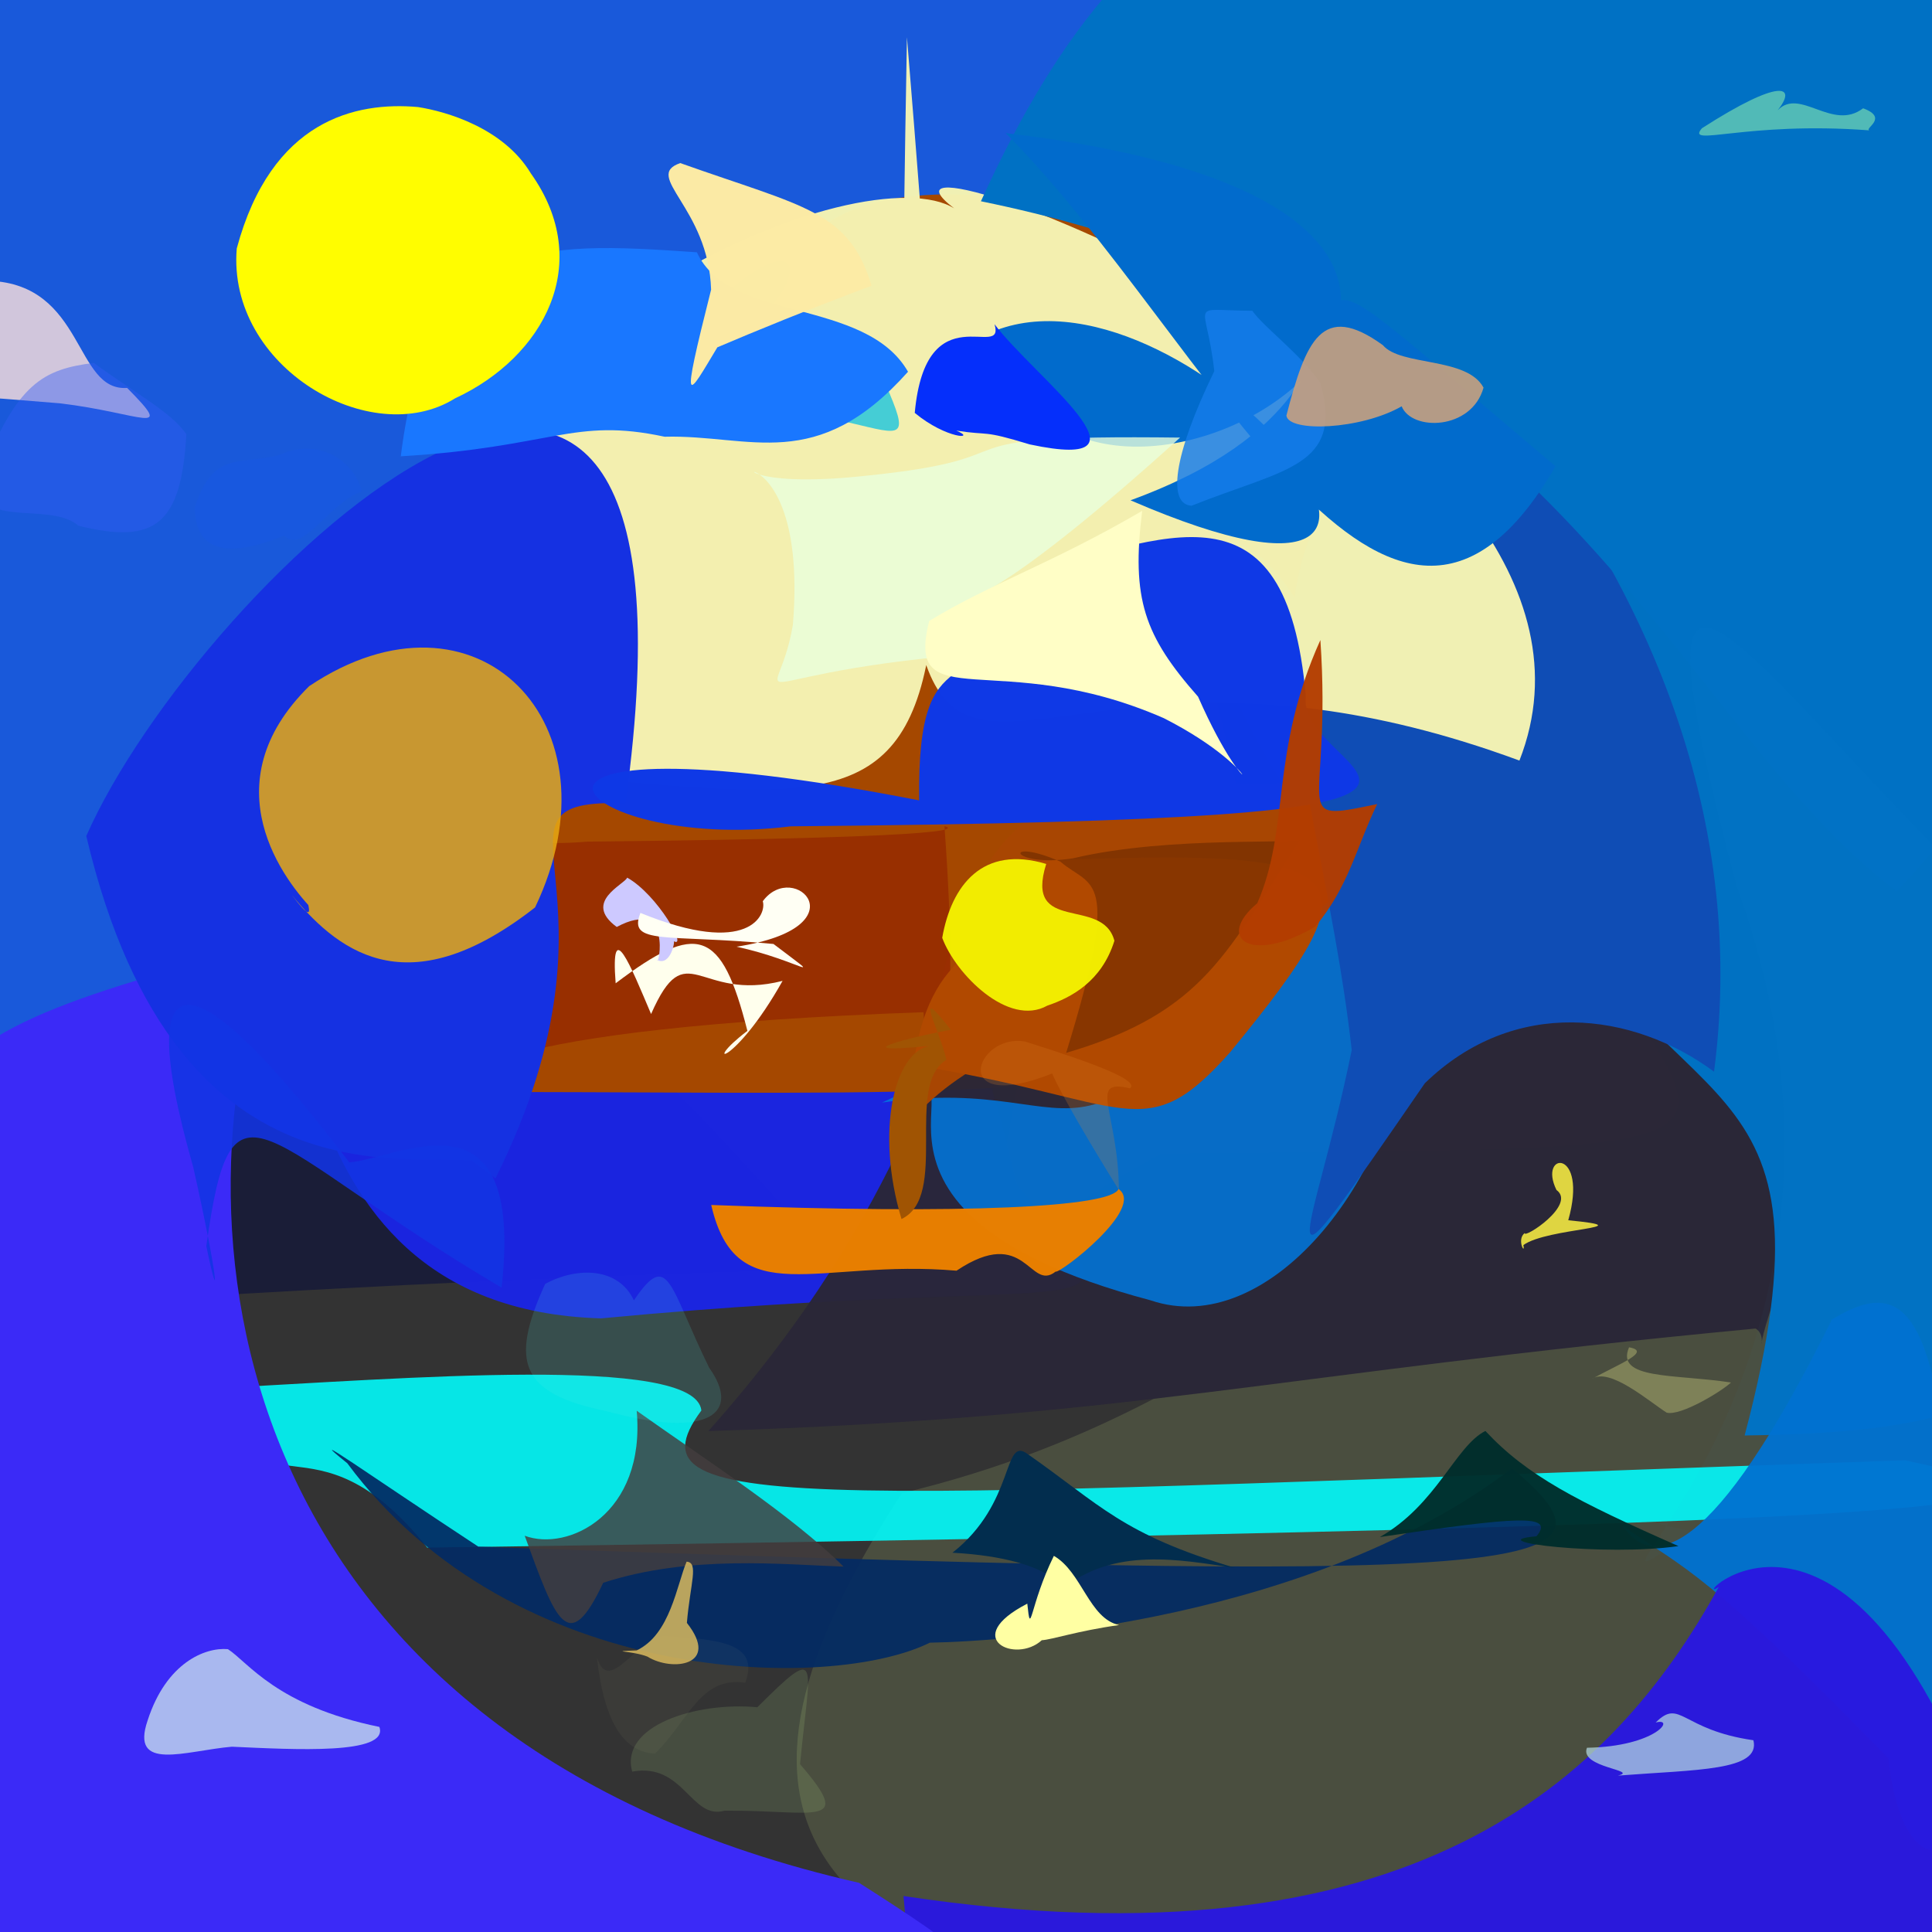
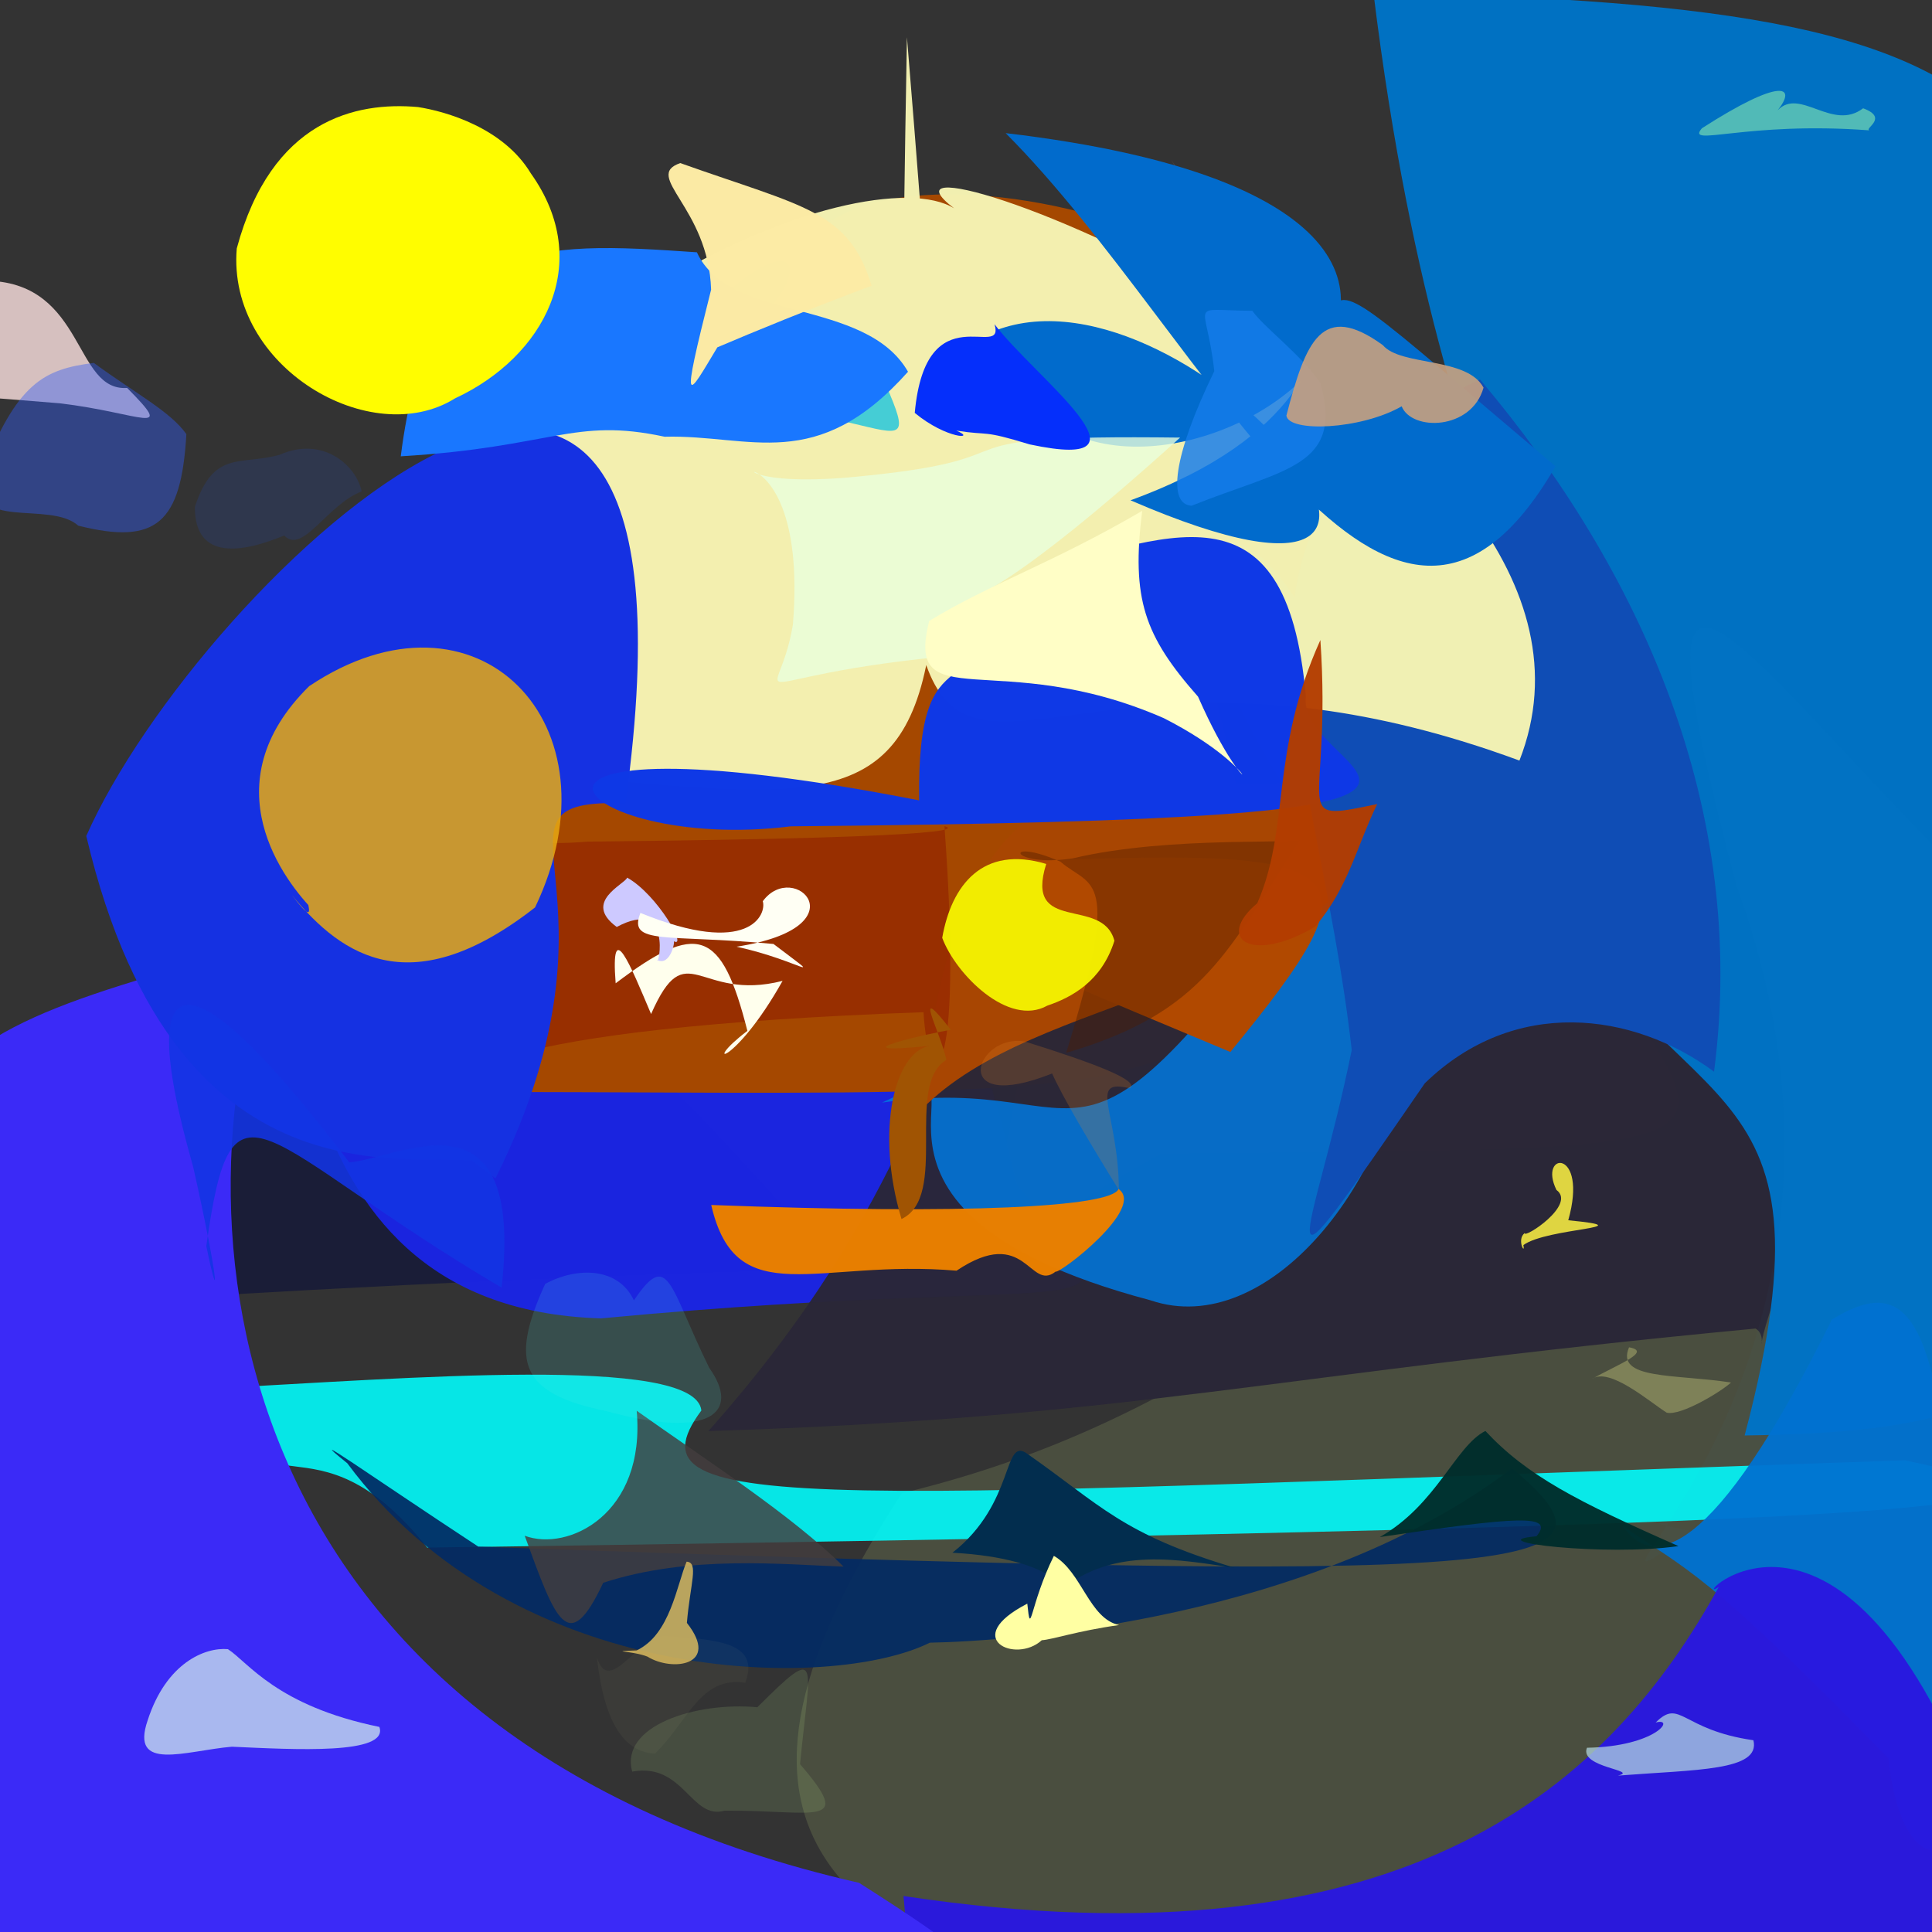
<svg xmlns="http://www.w3.org/2000/svg" height="512" style="background-color: rgb(249, 253, 158, 0.401)" version="1.1" width="512">
  <rect width="100%" height="100%" fill="#333333" stroke="none" />
  <defs />
  <g>
    <path d="M 530.886 406.762 C 546.821 516.133 548.533 525.29 326.504 540.948 C 211.934 518.419 182.546 482.494 239.012 395.725 C 345.282 370.082 362.133 307.24 439.534 330.693 C 556.634 321.552 553.309 304.406 530.886 406.762" fill="rgb(219, 243, 140)" opacity="0.14" stroke="rgb(0, 0, 0)" stroke-linecap="round" stroke-linejoin="round" stroke-opacity="1.0" stroke-width="0" />
    <path d="M 222.517 336.211 C 182.518 337.213 132.154 338.906 53.466 343.474 C 51.635 344.64 53.107 359.409 56.116 305.251 C 43.709 248.854 55.669 205.295 67.57 198.482 C 166.527 273.094 167.577 275.554 222.517 336.211" fill="rgb(26, 29, 56)" opacity="0.97" stroke="rgb(0, 0, 0)" stroke-linecap="round" stroke-linejoin="round" stroke-opacity="1.0" stroke-width="0" />
    <path d="M 269.531 313.939 C 304.058 354.568 298.39 336.212 159.296 349.382 C 64.691 346.666 87.474 234.47 63.245 261.581 C 34.615 189.15 51.443 156.594 136.975 174.483 C 199.899 172.795 233.996 169.282 269.531 313.939" fill="rgb(26, 37, 229)" opacity="0.963" stroke="rgb(0, 0, 0)" stroke-linecap="round" stroke-linejoin="round" stroke-opacity="1.0" stroke-width="0" />
-     <path d="M 301.809 57.42 C 174.959 41.361 61.18 137.111 50.18 278.824 C -51.2 280.92 -51.196 268.301 -25.046 103.614 C -15.427 -16.386 -8.127 -21.363 89.402 -22.068 C 265.854 -44.362 317.159 -41.524 301.809 57.42" fill="rgb(24, 90, 223)" opacity="0.966" stroke="rgb(0, 0, 0)" stroke-linecap="round" stroke-linejoin="round" stroke-opacity="1.0" stroke-width="0" />
    <path d="M 429.651 263.737 C 459.715 307.127 457.286 304.24 307.71 305.797 C 233.628 346.522 269.398 356.375 278.711 207.292 C 298.503 91.786 354.958 122.3 310.396 42.328 C 354.793 110.614 441.099 80.364 429.651 263.737" fill="rgb(97, 75, 64)" opacity="0.744" stroke="rgb(0, 0, 0)" stroke-linecap="round" stroke-linejoin="round" stroke-opacity="1.0" stroke-width="0" />
    <path d="M 308.56 134.048 C 355.737 305.171 350.601 288.838 110.992 289.398 C 69.938 280.399 36.64 260.941 70.646 182.006 C 82.536 153.065 132.694 89.984 218.437 59.702 C 260.757 29.216 416.196 90.464 308.56 134.048" fill="rgb(165, 72, 0)" opacity="0.999" stroke="rgb(0, 0, 0)" stroke-linecap="round" stroke-linejoin="round" stroke-opacity="1.0" stroke-width="0" />
    <path d="M 476.726 326.475 C 460.73 367.485 470.257 354.837 465.229 352.081 C 335.374 364.397 301.253 375.674 187.739 379.246 C 293.77 260.21 222.483 190.193 363.359 241.666 C 445.176 198.22 482.482 212.599 476.726 326.475" fill="rgb(42, 39, 55)" opacity="0.966" stroke="rgb(0, 0, 0)" stroke-linecap="round" stroke-linejoin="round" stroke-opacity="1.0" stroke-width="0" />
    <path d="M 557.265 184.501 C 563.2 354.254 563.2 378.985 462.347 380.415 C 489.792 276.521 441.377 301.52 403.309 225.749 C 430.458 170.679 384.213 162.333 363.966 -2.006 C 555.166 1.843 555.886 30.607 557.265 184.501" fill="rgb(0, 113, 194)" opacity="0.999" stroke="rgb(0, 0, 0)" stroke-linecap="round" stroke-linejoin="round" stroke-opacity="1.0" stroke-width="0" />
    <path d="M 373.797 269.587 C 369.861 313.794 335.627 355.052 304.939 344.603 C 209.366 319.273 269.553 275.114 233.745 292.195 C 293.738 283.558 281.134 325.046 352.21 225.759 C 273.974 119.8 356.838 98.55 373.797 269.587" fill="rgb(0, 121, 224)" opacity="0.846" stroke="rgb(0, 0, 0)" stroke-linecap="round" stroke-linejoin="round" stroke-opacity="1.0" stroke-width="0" />
    <path d="M 378.534 213.669 C 372.067 192.051 337.365 199.392 376.047 212.641 C 343.007 266.004 275.406 262.282 244.155 294.085 C 256.596 158.152 329.275 232.829 373.167 195.743 C 341.154 193.793 346.77 220.712 378.534 213.669" fill="rgb(168, 70, 2)" opacity="1.0" stroke="rgb(0, 0, 0)" stroke-linecap="round" stroke-linejoin="round" stroke-opacity="1.0" stroke-width="0" />
    <path d="M 250.295 218.941 C 255.51 290.49 245.988 290.07 244.741 268.242 C 128.016 272.434 116.696 285.455 115.514 292.984 C 172.298 210.936 125.504 225.593 155.825 223.03 C 264.288 221.953 251.109 219.231 250.295 218.941" fill="rgb(136, 15, 0)" opacity="0.431" stroke="rgb(0, 0, 0)" stroke-linecap="round" stroke-linejoin="round" stroke-opacity="1.0" stroke-width="0" />
    <path d="M 454.241 284.007 C 432.744 268.111 401.259 264.048 377.592 287.079 C 332.678 352.323 347.755 329.771 358.221 278.277 C 348.939 195.709 313.55 136.607 392.216 100.565 C 435.035 151.28 463.286 214.655 454.241 284.007" fill="rgb(15, 77, 181)" opacity="1.0" stroke="rgb(0, 0, 0)" stroke-linecap="round" stroke-linejoin="round" stroke-opacity="1.0" stroke-width="0" />
    <path d="M 402.663 201.559 C 242.189 142.313 235.267 295.246 240.348 9.861 C 261.439 267.13 251.651 201.728 69.426 202.029 C 118.484 80.058 230.196 40.997 252.87 55.221 C 216.685 27.638 439.465 107.61 402.663 201.559" fill="rgb(245, 243, 179)" opacity="0.979" stroke="rgb(0, 0, 0)" stroke-linecap="round" stroke-linejoin="round" stroke-opacity="1.0" stroke-width="0" />
    <path d="M 504.824 386.996 C 556.748 397.995 557.388 403.932 113.225 410.137 C 82.461 371.687 68.489 405.116 56.478 367.946 C 107.204 365.341 184.28 358.887 185.87 373.792 C 164.362 402.847 216.729 396.798 504.824 386.996" fill="rgb(0, 255, 255)" opacity="0.878" stroke="rgb(0, 0, 0)" stroke-linecap="round" stroke-linejoin="round" stroke-opacity="1.0" stroke-width="0" />
-     <path d="M 532.484 27.207 C 548.834 103.489 561.488 175.539 502.688 236.176 C 444.238 192.821 414.489 84.849 259.955 53.338 C 303.404 -42.503 356.262 -50.815 438.422 -28.208 C 540.927 -12.034 539.864 -1.933 532.484 27.207" fill="rgb(0, 113, 196)" opacity="1.0" stroke="rgb(0, 0, 0)" stroke-linecap="round" stroke-linejoin="round" stroke-opacity="1.0" stroke-width="0" />
    <path d="M 547.871 258.526 C 506.951 403.231 487.062 377.03 523.385 373.852 C 485.974 413.096 414.616 399.028 448.722 405.849 C 400.733 438.804 508.209 366.02 460.227 234.941 C 426.401 107.148 464.565 183.176 547.871 258.526" fill="rgb(61, 163, 235)" opacity="0.028" stroke="rgb(0, 0, 0)" stroke-linecap="round" stroke-linejoin="round" stroke-opacity="1.0" stroke-width="0" />
    <path d="M 519.805 475.631 C 520.593 495.288 503.789 498.365 500.438 466.007 C 451.577 415.844 447.122 416.272 430.102 404.42 C 437.562 415.753 453.805 413.812 485.47 349.685 C 509.373 335.141 518.277 351.347 519.805 475.631" fill="rgb(0, 113, 208)" opacity="0.953" stroke="rgb(0, 0, 0)" stroke-linecap="round" stroke-linejoin="round" stroke-opacity="1.0" stroke-width="0" />
    <path d="M 400.693 389.113 C 347.954 429.244 268.103 434.943 246.41 435.326 C 220.329 448.296 136.147 447.347 92.029 387.772 C 79.659 377.817 96.814 390.187 126.77 409.879 C 409.179 419.826 434.384 417.125 400.693 389.113" fill="rgb(3, 42, 99)" opacity="0.927" stroke="rgb(0, 0, 0)" stroke-linecap="round" stroke-linejoin="round" stroke-opacity="1.0" stroke-width="0" />
    <path d="M 525.929 482.98 C 508.838 563.2 482.829 552.618 378.451 548.419 C 259.834 563.2 244.359 563.2 239.436 502.467 C 373.934 522.703 427.238 471.865 455.487 420.562 C 446.281 426.628 488.396 380.286 525.929 482.98" fill="rgb(42, 24, 224)" opacity="0.969" stroke="rgb(0, 0, 0)" stroke-linecap="round" stroke-linejoin="round" stroke-opacity="1.0" stroke-width="0" />
    <path d="M 227.663 498.969 C 283.138 534.281 275.772 535.124 155.44 524.923 C -51.2 524.704 -51.2 515.191 -19.901 447.452 C -36.635 279.161 -37.755 279.841 72.339 249.564 C 43.161 329.429 63.057 461.522 227.663 498.969" fill="rgb(59, 42, 247)" opacity="1.0" stroke="rgb(0, 0, 0)" stroke-linecap="round" stroke-linejoin="round" stroke-opacity="1.0" stroke-width="0" />
    <path d="M 412.226 123.57 C 309.917 37.25 392.902 98.509 299.6 132.585 C 406.678 178.935 316.406 67.498 263.922 87.548 C 281.164 172.224 459.12 58.007 266.506 35.276 C 320.772 89.719 367.664 200.556 412.226 123.57" fill="rgb(1, 107, 204)" opacity="0.999" stroke="rgb(0, 0, 0)" stroke-linecap="round" stroke-linejoin="round" stroke-opacity="1.0" stroke-width="0" />
    <path d="M 131.309 312.286 C 115.049 300.336 114.615 299.047 129.527 308.261 C 113.945 303.481 47.352 325.341 22.863 221.55 C 52.663 153.931 192.076 22.043 165.766 212.873 C 123.706 211.528 169.833 234.847 131.309 312.286" fill="rgb(21, 49, 226)" opacity="0.999" stroke="rgb(0, 0, 0)" stroke-linecap="round" stroke-linejoin="round" stroke-opacity="1.0" stroke-width="0" />
    <path d="M 346.051 184.507 C 343.153 206.283 428.962 217.064 209.592 218.985 C 151.181 226.27 116.733 187.285 243.58 212.108 C 243.002 164.691 259.442 190.183 270.401 152.71 C 309.189 142.101 340.945 125.985 346.051 184.507" fill="rgb(14, 57, 230)" opacity="0.996" stroke="rgb(0, 0, 0)" stroke-linecap="round" stroke-linejoin="round" stroke-opacity="1.0" stroke-width="0" />
    <path d="M 132.927 341.237 C 68.135 303.008 61.612 280.095 54.68 330.237 C 58.224 347.545 58.002 339.523 51.216 309.338 C 33.889 248.449 53.002 255.953 92.563 308.043 C 105.746 307.031 139.039 286.811 132.927 341.237" fill="rgb(19, 53, 229)" opacity="0.883" stroke="rgb(0, 0, 0)" stroke-linecap="round" stroke-linejoin="round" stroke-opacity="1.0" stroke-width="0" />
    <path d="M 213.64 87.245 C 198.002 82.661 187.207 82.559 198.713 86.559 C 218.941 70.77 211.59 48.922 165.037 107.59 C 237.576 101.916 249.305 134.831 229.931 91.079 C 217.573 90.519 220.843 90.111 213.64 87.245" fill="rgb(33, 198, 221)" opacity="0.826" stroke="rgb(0, 0, 0)" stroke-linecap="round" stroke-linejoin="round" stroke-opacity="1.0" stroke-width="0" />
    <path d="M 141.8 240.475 C 109.353 265.823 90.805 253.685 77.432 237.288 C 86.225 248.972 78.373 232.864 83.499 241.734 C 75.374 233.604 55.46 207.896 81.933 181.84 C 126.151 152.222 165.179 191.576 141.8 240.475" fill="rgb(230, 168, 19)" opacity="0.855" stroke="rgb(0, 0, 0)" stroke-linecap="round" stroke-linejoin="round" stroke-opacity="1.0" stroke-width="0" />
-     <path d="M 326.052 278.785 C 303.135 304.672 299.654 291.426 242.072 282.228 C 247.159 245.637 267.278 256 268.59 231.799 C 263.518 235.748 264.849 230.852 264.797 228.611 C 362.628 223.991 366.887 228.959 326.052 278.785" fill="rgb(177, 73, 0)" opacity="1.0" stroke="rgb(0, 0, 0)" stroke-linecap="round" stroke-linejoin="round" stroke-opacity="1.0" stroke-width="0" />
+     <path d="M 326.052 278.785 C 247.159 245.637 267.278 256 268.59 231.799 C 263.518 235.748 264.849 230.852 264.797 228.611 C 362.628 223.991 366.887 228.959 326.052 278.785" fill="rgb(177, 73, 0)" opacity="1.0" stroke="rgb(0, 0, 0)" stroke-linecap="round" stroke-linejoin="round" stroke-opacity="1.0" stroke-width="0" />
    <path d="M 312.74 115.966 C 219.45 200.279 267.641 124.64 269.34 172.47 C 190.552 177.283 205.795 191.547 210.12 165.59 C 215.077 105.002 173.625 132.043 229.007 126.127 C 278.254 121.161 242.046 115.095 312.74 115.966" fill="rgb(233, 255, 222)" opacity="0.794" stroke="rgb(0, 0, 0)" stroke-linecap="round" stroke-linejoin="round" stroke-opacity="1.0" stroke-width="0" />
    <path d="M 279.747 336.989 C 272.806 342.476 271.917 324.399 253.487 336.748 C 216.599 333.543 195.132 348.149 188.478 319.332 C 256.019 321.904 294.476 319.878 296.421 315.098 C 303.711 320.12 280.837 337.607 279.747 336.989" fill="rgb(233, 127, 0)" opacity="0.99" stroke="rgb(0, 0, 0)" stroke-linecap="round" stroke-linejoin="round" stroke-opacity="1.0" stroke-width="0" />
    <path d="M 344.762 222.329 C 325.303 251.628 319.718 268.172 282.54 279.019 C 297.454 230.656 289.276 235.527 281.017 228.346 C 265.47 221.535 267.408 230.075 284.379 227.459 C 310.117 221.292 346.209 223.945 344.762 222.329" fill="rgb(76, 29, 0)" opacity="0.408" stroke="rgb(0, 0, 0)" stroke-linecap="round" stroke-linejoin="round" stroke-opacity="1.0" stroke-width="0" />
    <path d="M 272.891 117.773 C 259.923 113.804 262.534 115.534 253.429 114.117 C 259.096 116.489 250.878 116.442 242.419 109.42 C 245.354 77.283 266.496 95.826 263.566 85.93 C 273.844 99.624 309.041 125.475 272.891 117.773" fill="rgb(5, 47, 251)" opacity="0.999" stroke="rgb(0, 0, 0)" stroke-linecap="round" stroke-linejoin="round" stroke-opacity="1.0" stroke-width="0" />
    <path d="M 240.635 98.513 C 216.312 125.796 198.931 115.132 176.131 115.738 C 151.909 110.537 146.541 118.518 106.209 120.926 C 113.528 62.481 141.867 63.914 184.685 66.861 C 193.156 85.496 229.325 78.819 240.635 98.513" fill="rgb(25, 119, 255)" opacity="1.0" stroke="rgb(0, 0, 0)" stroke-linecap="round" stroke-linejoin="round" stroke-opacity="1.0" stroke-width="0" />
    <path d="M 317.492 184.618 C 331.805 217.09 337.368 205.038 308.402 190.312 C 264.649 171.191 239.723 190.64 246.238 164.568 C 262.849 154.451 278.364 149.562 302.691 135.384 C 299.78 158.711 303.248 168.476 317.492 184.618" fill="rgb(255, 254, 198)" opacity="1.0" stroke="rgb(0, 0, 0)" stroke-linecap="round" stroke-linejoin="round" stroke-opacity="1.0" stroke-width="0" />
    <path d="M 140.689 45.965 C 157.626 69.733 144.13 94.634 120.589 105.571 C 98.384 119.47 60.125 97.346 62.742 65.846 C 71.914 31.75 94.301 26.894 110.765 28.369 C 118.139 29.51 133.43 33.866 140.689 45.965" fill="rgb(255, 253, 0)" opacity="1.0" stroke="rgb(0, 0, 0)" stroke-linecap="round" stroke-linejoin="round" stroke-opacity="1.0" stroke-width="0" />
    <path d="M 198.068 273.191 C 185.316 282.888 194.596 282.743 207.391 259.942 C 184.958 265.661 182.006 247.277 172.543 268.727 C 167.102 255.889 161.745 242.475 163.155 260.582 C 184.877 244.166 191.202 246.148 198.068 273.191" fill="rgb(255, 255, 237)" opacity="1.0" stroke="rgb(0, 0, 0)" stroke-linecap="round" stroke-linejoin="round" stroke-opacity="1.0" stroke-width="0" />
    <path d="M 223.555 415.169 C 207.748 414.647 182.77 411.963 159.854 419.452 C 150.534 439.312 147.224 429.311 139.051 406.987 C 150.511 411.279 171.186 401.325 168.732 373.866 C 187.133 386.941 209.877 401.561 223.555 415.169" fill="rgb(67, 61, 63)" opacity="0.818" stroke="rgb(0, 0, 0)" stroke-linecap="round" stroke-linejoin="round" stroke-opacity="1.0" stroke-width="0" />
    <path d="M 327.406 415.524 C 312.614 413.356 295.185 409.835 281.241 421.293 C 283.605 423.421 281.115 413.027 252.402 411.488 C 269.188 398.342 265.676 380.444 272.272 385.288 C 291.708 398.879 297.331 406.596 327.406 415.524" fill="rgb(2, 45, 78)" opacity="1.0" stroke="rgb(0, 0, 0)" stroke-linecap="round" stroke-linejoin="round" stroke-opacity="1.0" stroke-width="0" />
    <path d="M 444.806 409.731 C 425.613 412.518 391.162 408.517 407.178 407.134 C 412.156 401.128 402.161 401.92 365.655 407.34 C 380.745 398.756 385.674 383.247 393.641 379.216 C 404.707 391.081 417.924 397.883 444.806 409.731" fill="rgb(0, 46, 44)" opacity="0.967" stroke="rgb(0, 0, 0)" stroke-linecap="round" stroke-linejoin="round" stroke-opacity="1.0" stroke-width="0" />
    <path d="M 336.525 417.198 C 350.153 412.64 352.064 419.37 340.329 411.313 C 325.5 404.114 323.883 379.309 315.421 378.822 C 322.024 377.275 327.984 364.16 327.841 371.198 C 326.996 391.933 321.711 404.785 336.525 417.198" fill="rgb(160, 219, 186)" opacity="0.0" stroke="rgb(0, 0, 0)" stroke-linecap="round" stroke-linejoin="round" stroke-opacity="1.0" stroke-width="0" />
    <path d="M 415.605 323.381 C 436.48 325.423 410.048 325.318 403.705 329.961 C 404.309 332.808 401.813 328.473 404.069 326.771 C 403.79 328.381 417.873 319.269 412.477 315.353 C 407.468 305.156 421.018 304.198 415.605 323.381" fill="rgb(235, 224, 66)" opacity="0.94" stroke="rgb(0, 0, 0)" stroke-linecap="round" stroke-linejoin="round" stroke-opacity="1.0" stroke-width="0" />
    <path d="M 296.574 430.653 C 285.497 432.207 279.005 434.482 276.074 434.679 C 269.152 441.028 254.391 434.178 272.243 424.987 C 273.226 434.473 272.79 425.525 279.283 412.32 C 286.733 416.589 288.623 428.967 296.574 430.653" fill="rgb(255, 255, 163)" opacity="1.0" stroke="rgb(0, 0, 0)" stroke-linecap="round" stroke-linejoin="round" stroke-opacity="1.0" stroke-width="0" />
    <path d="M 250.802 280.872 C 239.654 287.605 251.573 317.042 238.903 323.055 C 231.861 299.442 237.149 278.912 246.249 277.181 C 219.633 279.831 247.107 273.621 252.002 272.927 C 241.352 259.288 249.286 273.558 250.802 280.872" fill="rgb(160, 84, 3)" opacity="1.0" stroke="rgb(0, 0, 0)" stroke-linecap="round" stroke-linejoin="round" stroke-opacity="1.0" stroke-width="0" />
    <path d="M 82.869 135.472 C 84.868 132.94 75.069 136.893 86.142 136.538 C 90.78 134.235 88.49 133.392 67.637 133.836 C 71.597 141.072 76.76 131.89 79.681 136.785 C 73.171 139.489 89.164 137.193 82.869 135.472" fill="rgb(4, 117, 201)" opacity="0.0" stroke="rgb(0, 0, 0)" stroke-linecap="round" stroke-linejoin="round" stroke-opacity="1.0" stroke-width="0" />
    <path d="M 299.463 288.423 C 288.085 285.682 296.342 294.554 296.524 315.374 C 288.76 302.852 281.46 290.442 278.822 284.482 C 251.083 295.555 258.533 273.682 271.652 276.024 C 290.456 281.913 302.065 286.393 299.463 288.423" fill="rgb(223, 131, 38)" opacity="0.216" stroke="rgb(0, 0, 0)" stroke-linecap="round" stroke-linejoin="round" stroke-opacity="1.0" stroke-width="0" />
    <path d="M 349.965 101.533 C 355.992 123.721 340.735 124.071 315.775 134.023 C 309.488 133.657 310.675 121.231 321.801 98.368 C 319.714 79.178 314.277 82.253 331.878 82.363 C 335.022 86.836 344.596 93.765 349.965 101.533" fill="rgb(21, 124, 235)" opacity="0.83" stroke="rgb(0, 0, 0)" stroke-linecap="round" stroke-linejoin="round" stroke-opacity="1.0" stroke-width="0" />
    <path d="M 230.998 75.716 C 213.375 82.32 199.98 87.84 190.107 92.045 C 182.234 105.111 180.04 110.049 188.451 76.76 C 187.761 54.915 170.221 46.691 180.277 43.217 C 213.173 54.92 224.905 55.81 230.998 75.716" fill="rgb(252, 235, 165)" opacity="0.993" stroke="rgb(0, 0, 0)" stroke-linecap="round" stroke-linejoin="round" stroke-opacity="1.0" stroke-width="0" />
    <path d="M 493.744 28.697 C 500.633 31.246 493.981 34.031 495.393 34.546 C 462.548 32.081 446.619 39.158 451.019 33.993 C 471.949 20.555 476.345 22.665 471.083 29.25 C 476.969 23.044 485.597 34.927 493.744 28.697" fill="rgb(136, 236, 176)" opacity="0.599" stroke="rgb(0, 0, 0)" stroke-linecap="round" stroke-linejoin="round" stroke-opacity="1.0" stroke-width="0" />
    <path d="M 33.694 102.802 C 46.68 115.934 37.566 109.464 15.88 106.883 C -24.147 103.484 -30.387 104.449 -26.173 99.583 C -19.358 85.862 -16.002 85.881 -2.833 74.418 C 22.566 75.385 19.619 103.814 33.694 102.802" fill="rgb(247, 221, 219)" opacity="0.828" stroke="rgb(0, 0, 0)" stroke-linecap="round" stroke-linejoin="round" stroke-opacity="1.0" stroke-width="0" />
    <path d="M 212.02 467.527 C 226.891 484.706 215.607 479.641 192.012 479.845 C 183.146 482.423 181.208 467.001 167.543 469.495 C 164.185 457.359 184.386 450.929 200.705 452.433 C 217.955 435.206 214.627 440.408 212.02 467.527" fill="rgb(197, 255, 151)" opacity="0.128" stroke="rgb(0, 0, 0)" stroke-linecap="round" stroke-linejoin="round" stroke-opacity="1.0" stroke-width="0" />
    <path d="M 197.496 445.951 C 185.558 444.165 182.452 456.038 173.591 464.726 C 165.018 464.37 159.998 455.727 158.179 439.205 C 161.391 449.534 168.714 434.032 176.11 433.511 C 189.444 434.553 201.646 434.944 197.496 445.951" fill="rgb(216, 224, 156)" opacity="0.047" stroke="rgb(0, 0, 0)" stroke-linecap="round" stroke-linejoin="round" stroke-opacity="1.0" stroke-width="0" />
    <path d="M 364.965 213.086 C 359.332 224.801 357.444 234.894 348.567 245.565 C 331.445 255.632 321.996 248.718 333.195 239.362 C 341.972 219.214 336.433 199.546 349.915 169.614 C 353.053 215.519 340.969 218.122 364.965 213.086" fill="rgb(179, 61, 0)" opacity="0.968" stroke="rgb(0, 0, 0)" stroke-linecap="round" stroke-linejoin="round" stroke-opacity="1.0" stroke-width="0" />
    <path d="M 178.485 249.395 C 179.057 248.927 177.804 256.191 174.158 254.419 C 174.469 256.578 178.389 237.645 163.445 245.655 C 154.328 239.004 165.472 234.426 166.215 232.583 C 174.295 237.124 182.433 251.647 178.485 249.395" fill="rgb(205, 201, 255)" opacity="1.0" stroke="rgb(0, 0, 0)" stroke-linecap="round" stroke-linejoin="round" stroke-opacity="1.0" stroke-width="0" />
    <path d="M 182.034 430.078 C 190.987 441.465 178.068 443.085 171.561 439.012 C 167.563 437.435 160.606 437.701 168.734 437.372 C 177.62 433.19 179.381 419.939 181.954 413.86 C 185.259 414.052 182.903 419.676 182.034 430.078" fill="rgb(217, 186, 94)" opacity="0.846" stroke="rgb(0, 0, 0)" stroke-linecap="round" stroke-linejoin="round" stroke-opacity="1.0" stroke-width="0" />
    <path d="M 501.645 228.416 C 501.262 241.053 500.686 252.327 502.682 249.438 C 477.875 245.23 474.623 249.012 481.838 243.96 C 476.723 223.349 478.727 212.722 490.465 214.062 C 501.109 215.788 509.019 225.656 501.645 228.416" fill="rgb(45, 140, 170)" opacity="0.0" stroke="rgb(0, 0, 0)" stroke-linecap="round" stroke-linejoin="round" stroke-opacity="1.0" stroke-width="0" />
    <path d="M 195.183 250.884 C 212.17 254.582 219.672 261.346 204.984 250.162 C 176.65 247.469 166.273 250.574 169.721 241.931 C 198.673 253.762 203.224 242.244 202.144 238.837 C 210.408 227.57 228.792 245.717 195.183 250.884" fill="rgb(255, 255, 244)" opacity="1.0" stroke="rgb(0, 0, 0)" stroke-linecap="round" stroke-linejoin="round" stroke-opacity="1.0" stroke-width="0" />
    <path d="M 295.33 249.316 C 291.939 260.154 283.869 264.364 277.534 266.51 C 267.258 272.258 253.275 258.185 249.698 248.537 C 252.136 234.586 260.434 223.895 277.257 228.955 C 271.372 247.708 292.196 237.378 295.33 249.316" fill="rgb(244, 241, 0)" opacity="0.969" stroke="rgb(0, 0, 0)" stroke-linecap="round" stroke-linejoin="round" stroke-opacity="1.0" stroke-width="0" />
    <path d="M 187.955 362.5 C 196.269 374.129 188.578 381.605 160.774 373.98 C 138.158 369.356 134.866 361.274 144.48 340.252 C 152.92 335.659 163.872 335.807 167.987 344.61 C 177.254 330.936 177.256 340.752 187.955 362.5" fill="rgb(85, 234, 229)" opacity="0.152" stroke="rgb(0, 0, 0)" stroke-linecap="round" stroke-linejoin="round" stroke-opacity="1.0" stroke-width="0" />
    <path d="M 100.536 457.65 C 103.149 465.109 77.901 463.641 61.448 462.896 C 49.223 463.941 34.358 469.74 39.14 455.885 C 44.077 440.624 54.381 436.501 60.4 437.043 C 65.771 440.516 73.295 452.078 100.536 457.65" fill="rgb(207, 235, 236)" opacity="0.737" stroke="rgb(0, 0, 0)" stroke-linecap="round" stroke-linejoin="round" stroke-opacity="1.0" stroke-width="0" />
    <path d="M 464.672 461.182 C 466.644 469.326 449.6 468.935 428.748 470.556 C 434.649 469.122 418.398 468.466 420.56 463.171 C 438.935 462.854 444.172 455.051 438.772 456.485 C 445.338 449.941 445.486 458.434 464.672 461.182" fill="rgb(179, 216, 224)" opacity="0.731" stroke="rgb(0, 0, 0)" stroke-linecap="round" stroke-linejoin="round" stroke-opacity="1.0" stroke-width="0" />
    <path d="M 95.861 130.228 C 86.707 133.712 80.202 147.063 75.312 141.911 C 64.378 146.472 51.576 148.731 51.64 134.336 C 56.595 119.168 63.657 123.402 74.056 120.536 C 85.406 115.491 94.324 123.126 95.861 130.228" fill="rgb(19, 84, 255)" opacity="0.127" stroke="rgb(0, 0, 0)" stroke-linecap="round" stroke-linejoin="round" stroke-opacity="1.0" stroke-width="0" />
    <path d="M 225.832 78.469 C 217.953 79.733 213.618 87.814 201.656 91.949 C 194.399 99.262 194.458 83.67 189.389 76.582 C 178.192 68.082 185.738 65.113 202.654 62.825 C 207.314 69.748 211.913 78.528 225.832 78.469" fill="rgb(184, 174, 100)" opacity="0.0" stroke="rgb(0, 0, 0)" stroke-linecap="round" stroke-linejoin="round" stroke-opacity="1.0" stroke-width="0" />
    <path d="M 458.732 366.376 C 456.43 368.594 445.445 375.332 441.692 374.368 C 437.232 371.596 426.48 362.12 421.838 365.476 C 428.379 361.696 438.082 358.176 431.712 357.052 C 428.019 365.685 443.816 364.089 458.732 366.376" fill="rgb(255, 255, 152)" opacity="0.286" stroke="rgb(0, 0, 0)" stroke-linecap="round" stroke-linejoin="round" stroke-opacity="1.0" stroke-width="0" />
    <path d="M 49.389 115.05 C 48.041 138.66 41.415 144.499 20.745 139.308 C 13.143 132.484 -8.246 141.075 -4.97 125.824 C 4.475 101.378 11.6 97.862 24.86 96.172 C 35.793 104.203 45.167 109.047 49.389 115.05" fill="rgb(50, 91, 242)" opacity="0.429" stroke="rgb(0, 0, 0)" stroke-linecap="round" stroke-linejoin="round" stroke-opacity="1.0" stroke-width="0" />
    <path d="M 393.154 102.726 C 389.983 114.055 374.128 114.312 371.454 107.677 C 360.574 113.918 341.499 114.612 340.908 110.137 C 346.055 90.366 350.304 79.76 366.47 91.466 C 371.212 97.108 388.72 94.513 393.154 102.726" fill="rgb(199, 161, 127)" opacity="0.903" stroke="rgb(0, 0, 0)" stroke-linecap="round" stroke-linejoin="round" stroke-opacity="1.0" stroke-width="0" />
  </g>
</svg>